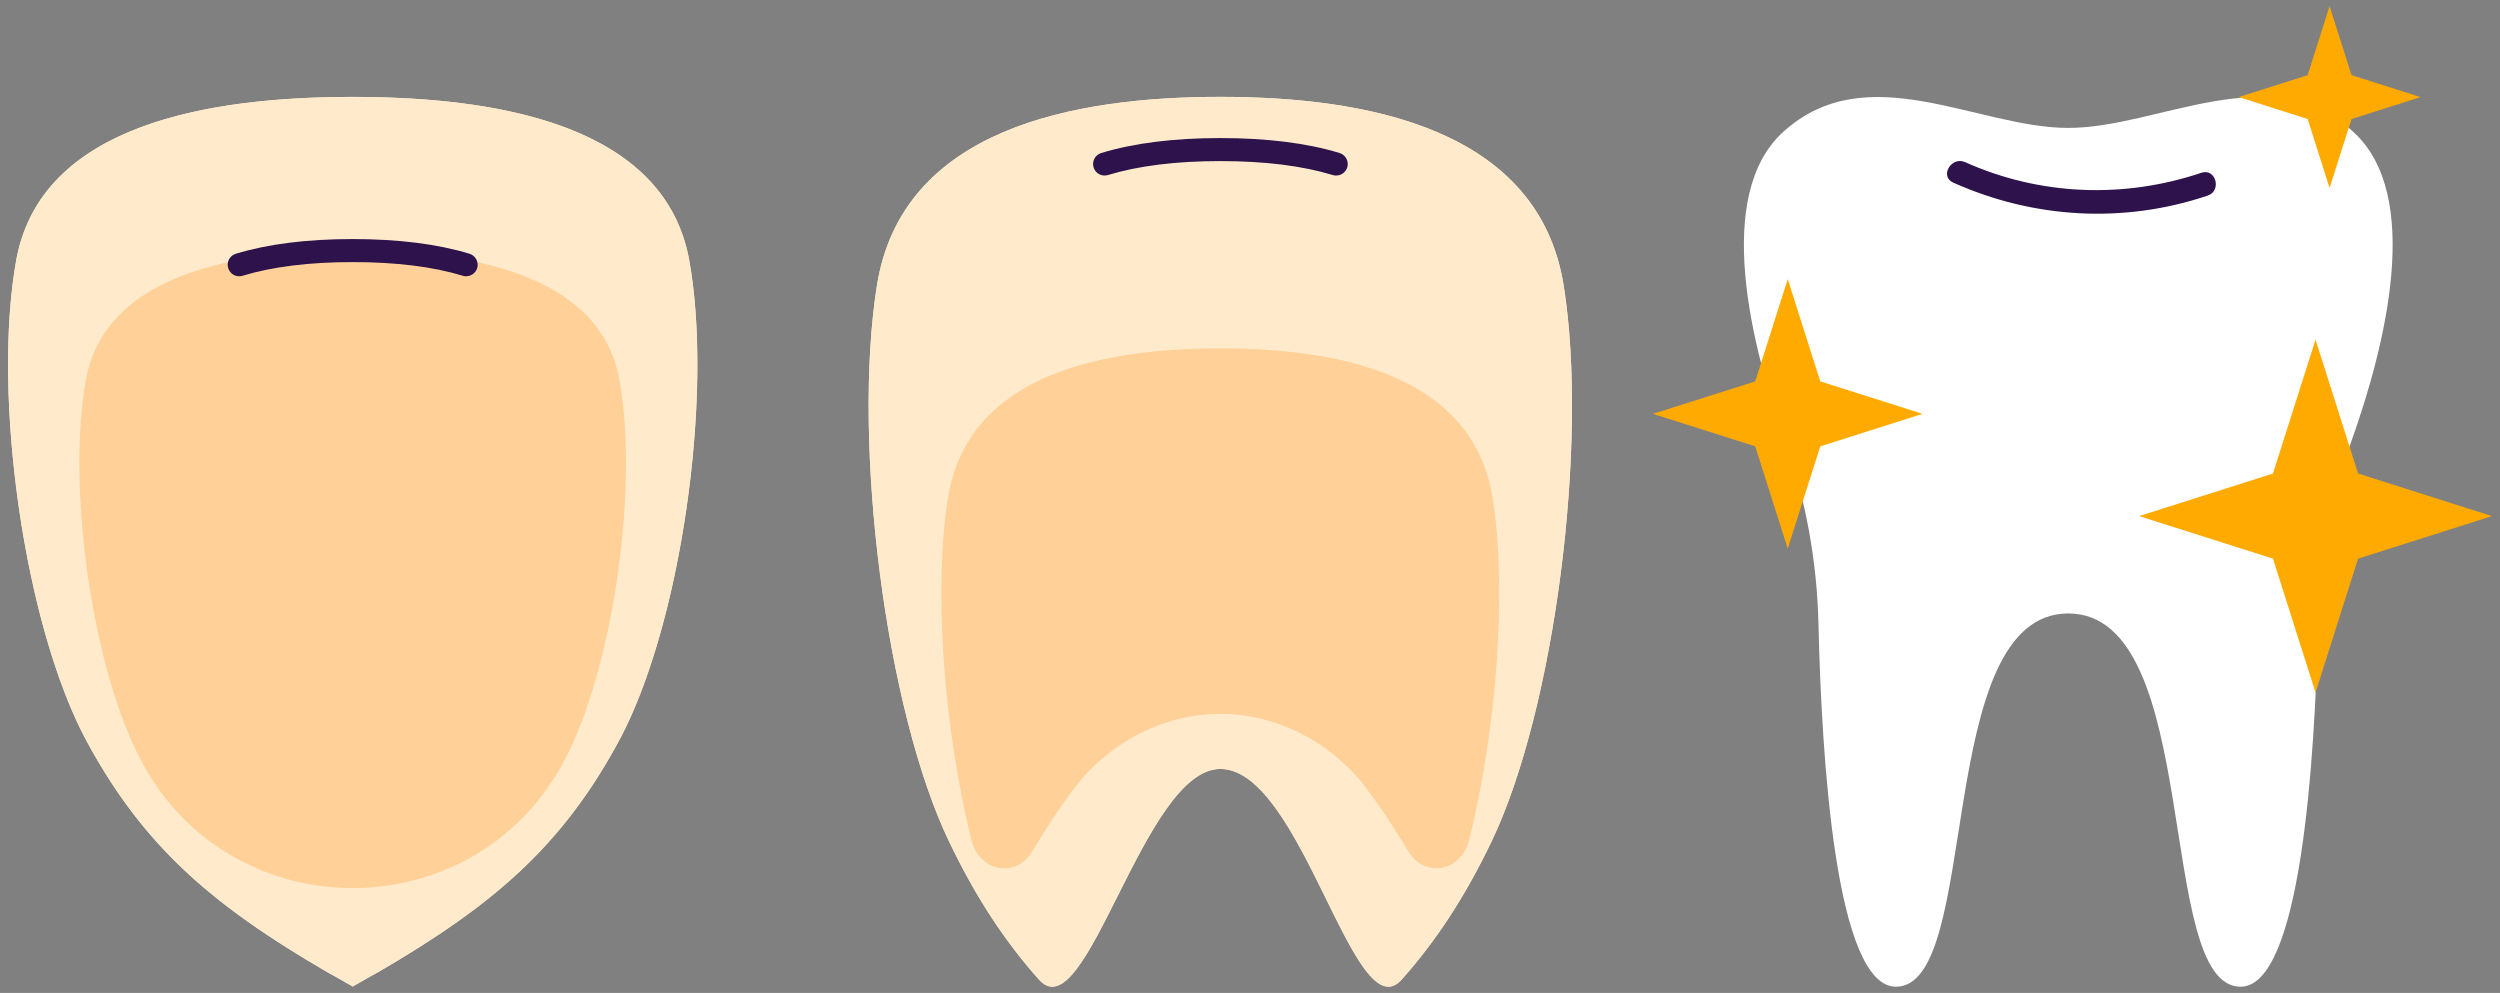
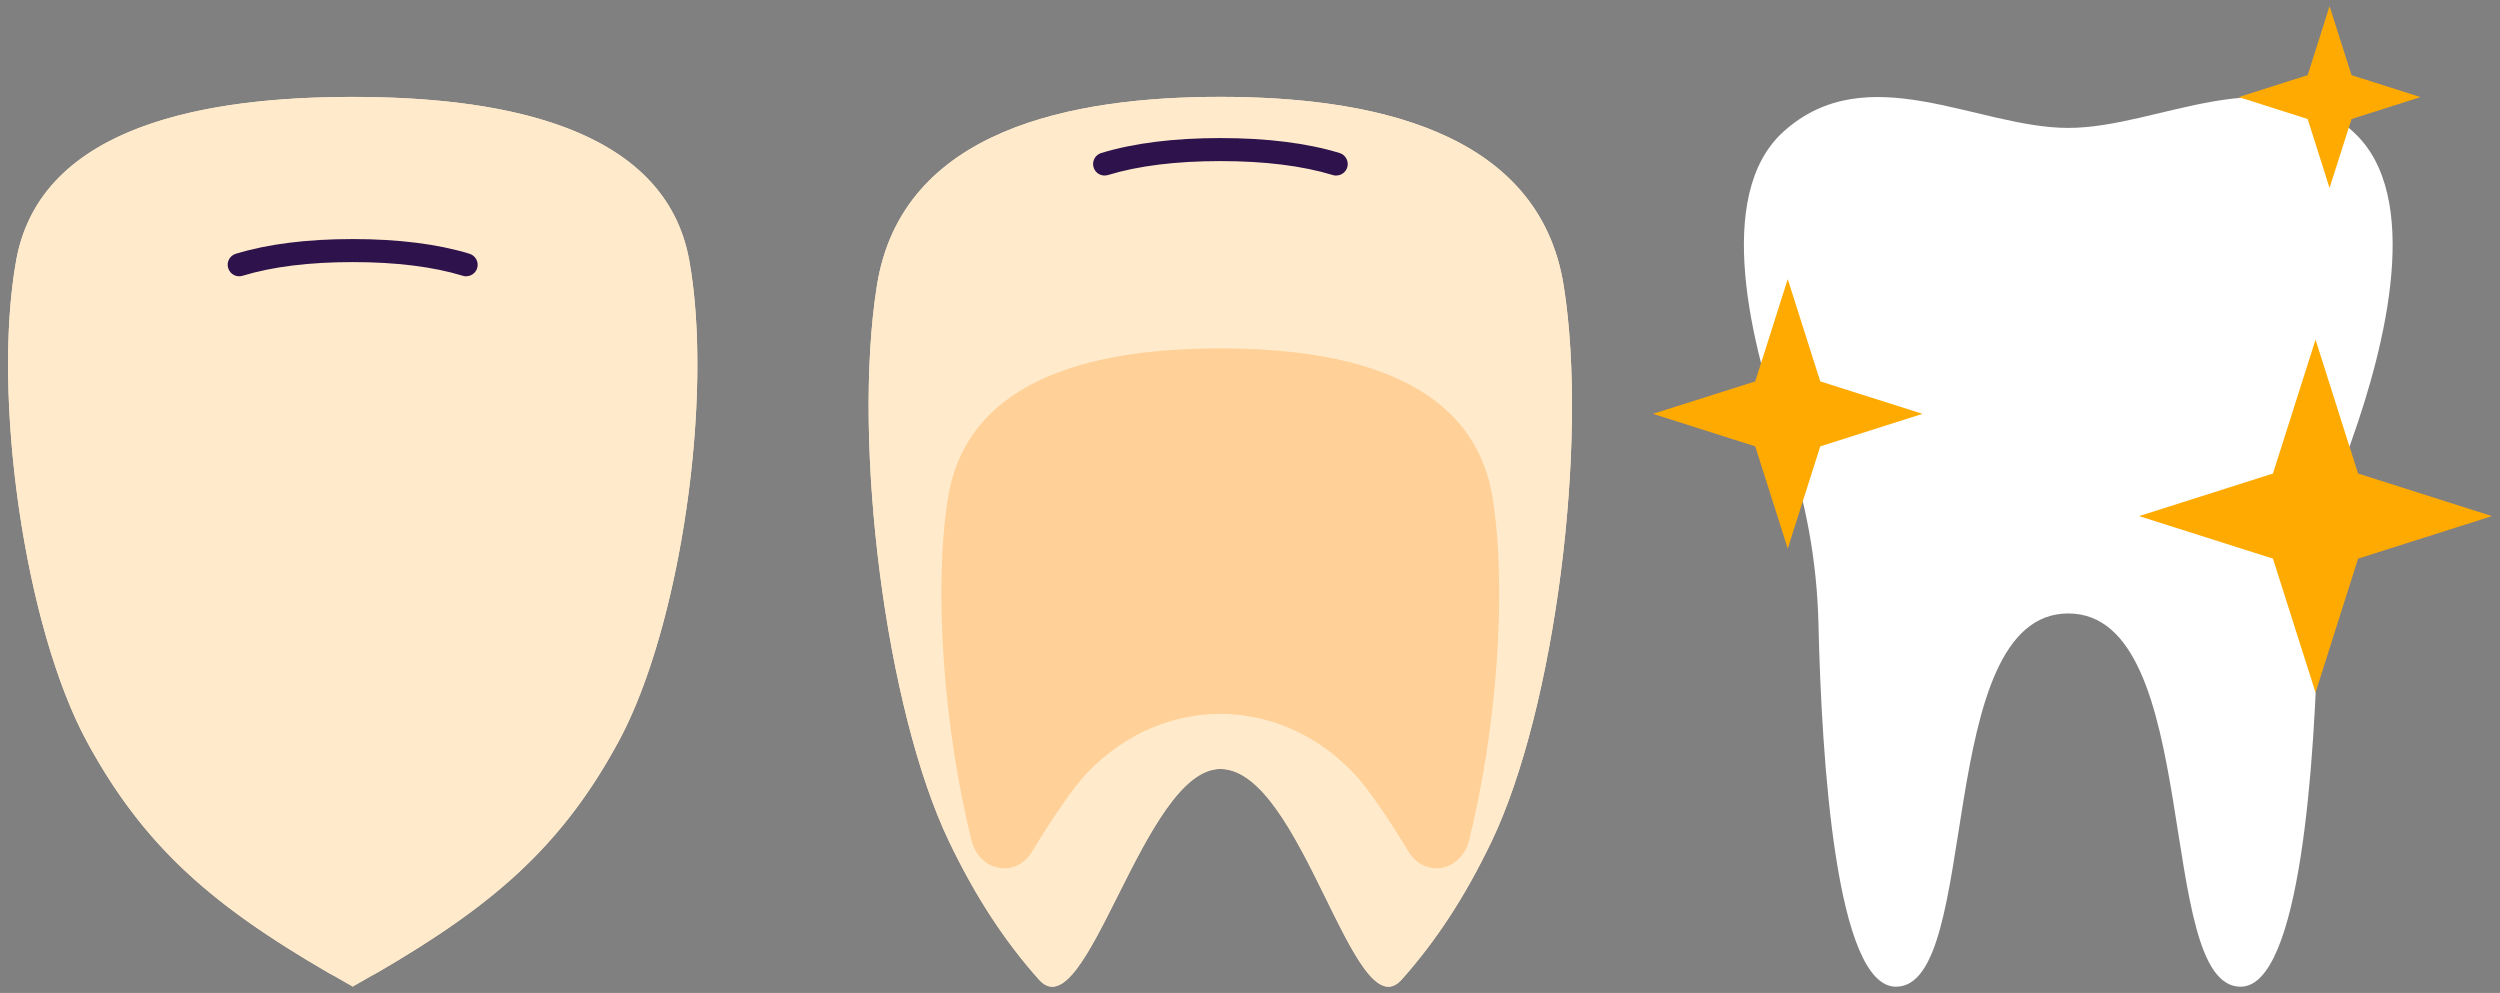
<svg xmlns="http://www.w3.org/2000/svg" xmlns:xlink="http://www.w3.org/1999/xlink" width="374.48" height="148.73">
  <rect width="100%" height="100%" fill="#808080" stroke="none" />
  <g fill="#ffebcc">
    <use xlink:href="#B" />
    <use xlink:href="#B" />
  </g>
  <path d="M162.95,115.67c11.21-11.64,28.46-11.64,39.68,0,2.37,2.46,5.61,7.38,8.36,11.91,2.44,4.01,7.9,2.98,9.07-1.7,4.08-16.33,5.74-37.36,3.53-51.26-2.97-18.7-23.41-22.44-40.8-22.44s-37.83,3.74-40.8,22.44c-2.21,13.9-.55,34.93,3.53,51.26,1.17,4.68,6.64,5.71,9.07,1.7,2.75-4.54,6-9.46,8.36-11.91Z" fill="#ffd199" />
  <path d="M200.14,26.3c-.17,0-.34-.02-.5-.08-4.55-1.39-10.22-2.09-16.84-2.09s-12.29.7-16.84,2.09c-.91.28-1.87-.23-2.15-1.15-.28-.91.23-1.87,1.15-2.15,4.88-1.49,10.88-2.24,17.85-2.24s12.97.75,17.85,2.24c.91.28,1.42,1.24,1.15,2.15-.23.74-.91,1.22-1.65,1.22Z" fill="#2d124c" />
  <g fill="#ffebcc">
    <path d="M49.08 145.65a7.47 7.47 0 0 0 7.51 0c16.97-9.88 27.42-18.59 36.08-34.59 9.28-17.15 14.25-51.64 10.58-72.05S74.33 14.52 52.84 14.52c-21.48 0-46.74 4.08-50.41 24.49s1.3 54.91 10.58 72.05c8.66 16 19.11 24.71 36.08 34.59z" />
    <path d="M52.83 147.8c19.21-10.82 30.55-19.6 39.83-36.74 9.28-17.15 14.25-51.64 10.58-72.05S74.32 14.52 52.83 14.52c-21.48 0-46.74 4.08-50.41 24.49S3.72 93.92 13 111.06c9.28 17.15 20.62 25.92 39.83 36.74z" />
  </g>
-   <path d="M21.46 114.54c13.54 24.65 49.2 24.65 62.74 0 .07-.14.15-.27.22-.41 7.36-13.6 11.3-40.96 8.39-57.15S69.87 37.55 52.83 37.55s-37.07 3.24-39.98 19.43 1.03 43.55 8.39 57.15c.07.14.15.27.22.41z" fill="#ffd199" />
  <path d="M69.83,41.39c-.17,0-.34-.02-.5-.08-4.45-1.36-10-2.05-16.5-2.05s-12.04.69-16.5,2.05c-.91.28-1.87-.23-2.15-1.15-.28-.91.23-1.87,1.15-2.15,4.78-1.46,10.67-2.2,17.5-2.2s12.72.74,17.5,2.2c.91.28,1.42,1.24,1.15,2.15-.23.74-.91,1.22-1.65,1.22Z" fill="#2d124c" />
  <path d="M309.82,91.89c-20.33,0-12.92,55.91-25.82,55.91-8.99,0-11.13-33.84-11.61-54.35-.22-9.38-1.9-18.68-5.05-27.53-5.02-14.13-10.7-36.68-.21-46.18,12.53-11.36,29.08-.58,42.68-.58s30.15-10.78,42.68.58c10.49,9.5,4.81,32.05-.21,46.18-3.14,8.84-4.83,18.14-5.05,27.53-.47,20.51-2.62,54.35-11.61,54.35-12.9,0-5.49-55.91-25.82-55.91Z" fill="#fff" />
-   <path d="M329.75,25.88c-11.62,3.91-24.17,3.43-35.39-1.59-2.07-.93-3.87,2.13-1.79,3.06,12.08,5.41,25.55,6.18,38.12,1.95,2.15-.72,1.23-4.15-.94-3.42Z" fill="#2d124c" />
+   <path d="M329.75,25.88Z" fill="#2d124c" />
  <path d="M353.22 83.68l20.05-6.37-20.05-6.38-6.37-20.05-6.38 20.05-20.05 6.38 20.05 6.37 6.38 20.06 6.37-20.06zm-80.56-16.82l15.32-4.87-15.32-4.86-4.87-15.32-4.87 15.32-15.32 4.86 15.32 4.87 4.87 15.32 4.87-15.32zm79.58-49.03l10.33-3.29-10.33-3.28L348.95.93l-3.28 10.33-10.33 3.28 10.33 3.29 3.28 10.33 3.29-10.33z" fill="#fa0" />
  <defs>
    <path id="B" d="M182.79 115.18c12.24 0 20.04 39.56 27.17 31.55 5.16-5.8 9.5-12.41 13.48-20.72 9.47-19.8 14.54-59.64 10.79-83.21-3.74-23.57-29.52-28.29-51.44-28.29s-47.7 4.71-51.44 28.29c-3.74 23.57 1.32 63.41 10.79 83.21 3.98 8.31 8.32 14.92 13.48 20.72 7.12 8.01 15.62-31.55 27.17-31.55z" />
  </defs>
</svg>